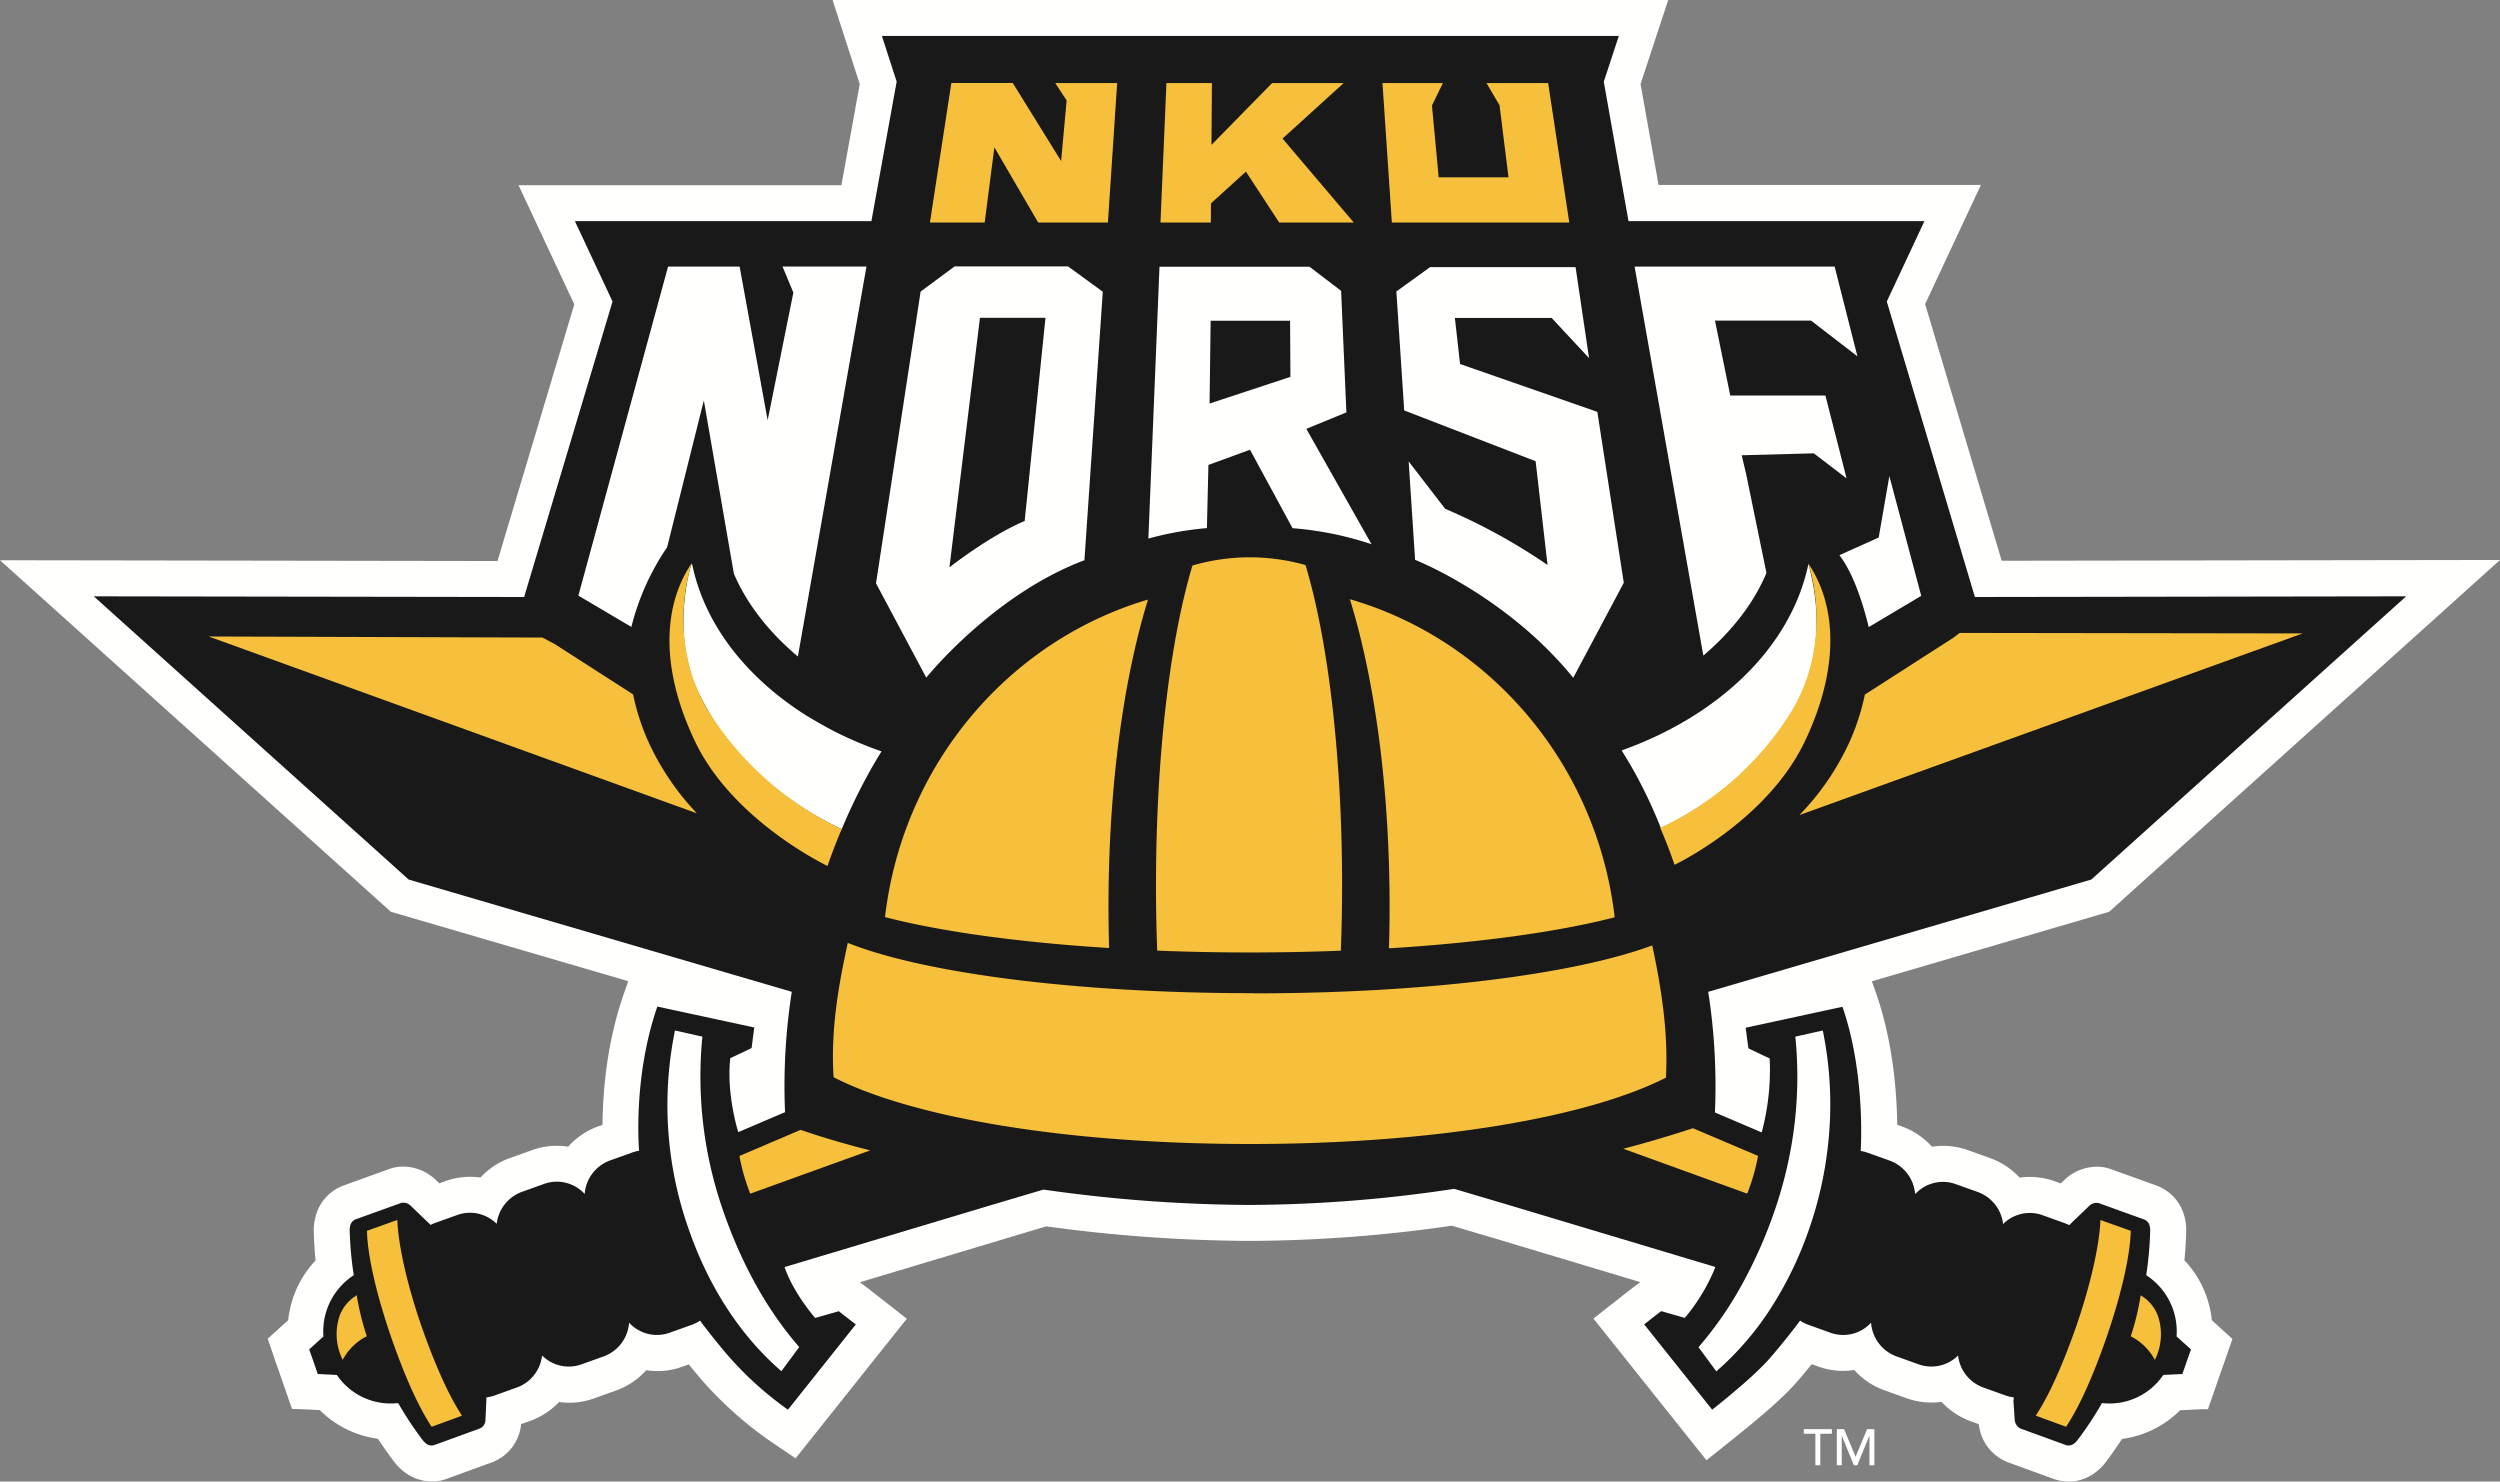
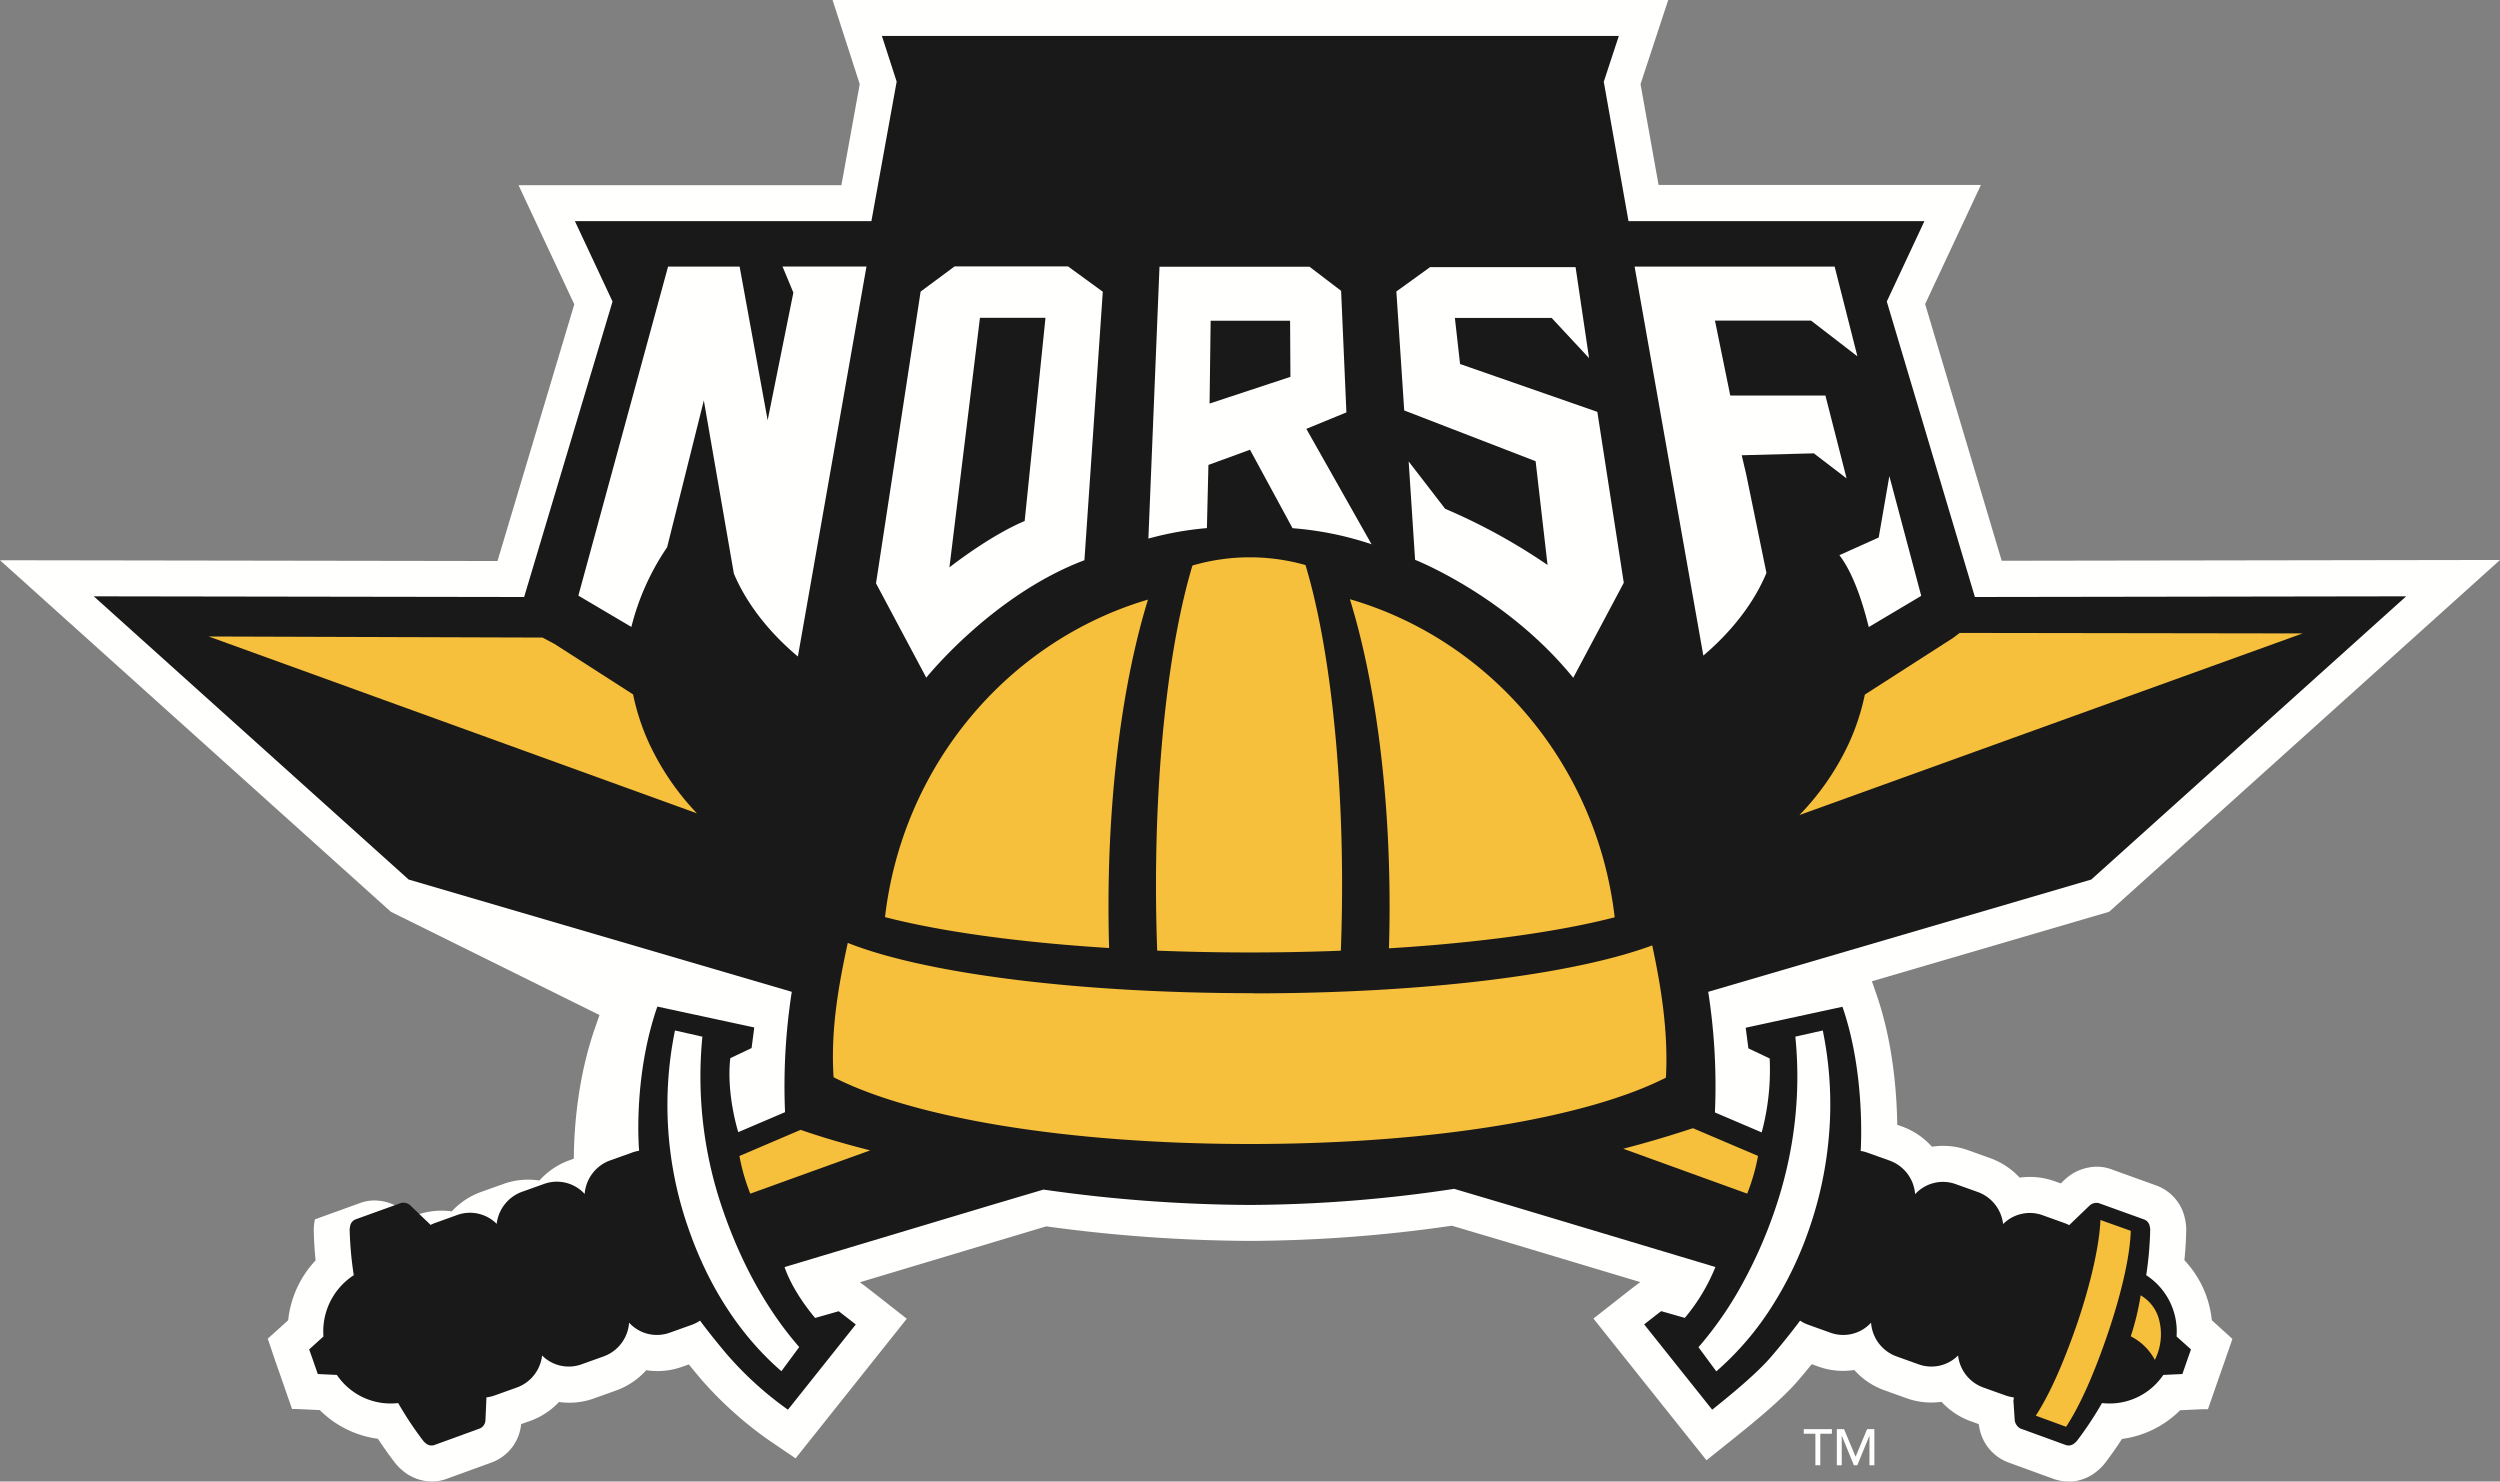
<svg xmlns="http://www.w3.org/2000/svg" id="Layer_1" data-name="Layer 1" width="742" height="439.71" viewBox="0 0 742 439.71">
  <rect x="0" y="0" width="742" height="439.71" fill="#808080" stroke="none" />
  <defs>
    <style>.cls-1{fill:#fffffe;}.cls-2{fill:#1a1919;}.cls-3{fill:#f6c03c;}</style>
  </defs>
  <title>northern-kentucky-norse-logo-freelogovectors.net_</title>
-   <path class="cls-1" d="M617.86,594.85a12.86,12.86,0,0,1-4.44-.79l-13.51-4.92a13.59,13.59,0,0,1-8.48-10.49l-.12-.62v-.19L589,577a22,22,0,0,1-8.76-5.79,21.74,21.74,0,0,1-10.36-1.06l-6.65-2.39a21.84,21.84,0,0,1-8.88-6,21.6,21.6,0,0,1-10.63-1l-2-.72c-1.28,1.59-2.58,3.15-3.91,4.7-4.68,5.51-12.59,12-19,17.16l-8.33,6.65L476.93,546.5l8.46-6.64c2.45-1.92,4.14-3.25,5.46-4.18l-42-12.61-13.94-4.13a426.2,426.2,0,0,1-59.95,4.51,457.38,457.38,0,0,1-60.44-4.32l-13.32,4-42,12.6c1.33.93,3,2.26,5.47,4.18l8.46,6.64-33,41.44-8.15-5.54a112.38,112.38,0,0,1-19.64-17.65c-1-1.19-2.46-2.91-3.91-4.7l-2,.72a21.56,21.56,0,0,1-10.62,1,21.94,21.94,0,0,1-8.89,6l-6.62,2.38a21.67,21.67,0,0,1-10.38,1.06A22,22,0,0,1,161,577l-2.33.83A13.46,13.46,0,0,1,150,589.18l-13.46,4.9a12.54,12.54,0,0,1-4.37.77,13.49,13.49,0,0,1-8.61-3.18,14.91,14.91,0,0,1-2.39-2.44q-2.61-3.42-5-7.05a30,30,0,0,1-17.26-8.52l-6.62-.31H90.68l-3.86-11.1-1.12-3.17-2.23-6.62L89.53,547a30.48,30.48,0,0,1,8.14-17.76q-.44-4.32-.54-8.66a14.29,14.29,0,0,1,.35-3.53A13.27,13.27,0,0,1,106,507l13.51-4.88a12.17,12.17,0,0,1,4.18-.72,14.15,14.15,0,0,1,9.13,3.47l.23.2,1.34,1.29,1.83-.66a21.81,21.81,0,0,1,10.38-1.06,22,22,0,0,1,8.75-5.79l6.64-2.37a21.71,21.71,0,0,1,10.63-1,21.84,21.84,0,0,1,8.88-6l1.33-.48c.06-9,1.1-23.77,6.23-38.64l1.39-4L120,425.76,4,321.43l147.66.23,22.79-76.18L157.9,210.11h95.83l5.44-30-8.08-25H499.14l-8.23,25,5.35,29.92h95.68l-16.56,35.37,22.72,76.18,147.9-.23L630,425.76l-70.42,20.63,1.39,4c4.95,14.3,6,29.47,6.14,38.61l1.42.5a22,22,0,0,1,8.88,6,21.67,21.67,0,0,1,10.62,1l6.64,2.38a22.08,22.08,0,0,1,8.76,5.79,21.73,21.73,0,0,1,10.36,1.06l1.85.66,1.34-1.29.24-.2a14.11,14.11,0,0,1,9.12-3.47,12.28,12.28,0,0,1,4.22.73l13.55,4.89a13.3,13.3,0,0,1,8.41,9.94,14.24,14.24,0,0,1,.34,3.64q-.09,4.29-.53,8.55A30.48,30.48,0,0,1,660.47,547l6.11,5.55-2.41,6.94-1,2.84-3.85,11.07h-1.64l-6.62.31a30,30,0,0,1-17.26,8.52c-1.54,2.39-3.18,4.72-4.9,7a14.92,14.92,0,0,1-2.44,2.51,13.45,13.45,0,0,1-8.6,3.18" transform="translate(-4 -155.15)" />
+   <path class="cls-1" d="M617.86,594.85a12.86,12.86,0,0,1-4.44-.79l-13.51-4.92a13.59,13.59,0,0,1-8.48-10.49l-.12-.62v-.19L589,577a22,22,0,0,1-8.76-5.79,21.74,21.74,0,0,1-10.36-1.06l-6.65-2.39a21.84,21.84,0,0,1-8.88-6,21.6,21.6,0,0,1-10.63-1l-2-.72c-1.28,1.59-2.58,3.15-3.91,4.7-4.68,5.51-12.59,12-19,17.16l-8.33,6.65L476.93,546.5l8.46-6.64c2.45-1.92,4.14-3.25,5.46-4.18l-42-12.61-13.94-4.13a426.2,426.2,0,0,1-59.95,4.51,457.38,457.38,0,0,1-60.44-4.32l-13.32,4-42,12.6c1.33.93,3,2.26,5.47,4.18l8.46,6.64-33,41.44-8.15-5.54a112.38,112.38,0,0,1-19.64-17.65c-1-1.19-2.46-2.91-3.91-4.7l-2,.72a21.56,21.56,0,0,1-10.62,1,21.94,21.94,0,0,1-8.89,6l-6.62,2.38a21.67,21.67,0,0,1-10.38,1.06A22,22,0,0,1,161,577l-2.33.83A13.46,13.46,0,0,1,150,589.18l-13.46,4.9a12.54,12.54,0,0,1-4.37.77,13.49,13.49,0,0,1-8.61-3.18,14.91,14.91,0,0,1-2.39-2.44q-2.61-3.42-5-7.05a30,30,0,0,1-17.26-8.52l-6.62-.31H90.68l-3.86-11.1-1.12-3.17-2.23-6.62L89.53,547a30.48,30.48,0,0,1,8.14-17.76q-.44-4.32-.54-8.66a14.29,14.29,0,0,1,.35-3.53l13.51-4.88a12.17,12.17,0,0,1,4.18-.72,14.15,14.15,0,0,1,9.13,3.47l.23.2,1.34,1.29,1.83-.66a21.81,21.81,0,0,1,10.38-1.06,22,22,0,0,1,8.75-5.79l6.64-2.37a21.71,21.71,0,0,1,10.63-1,21.84,21.84,0,0,1,8.88-6l1.33-.48c.06-9,1.1-23.77,6.23-38.64l1.39-4L120,425.76,4,321.43l147.66.23,22.79-76.18L157.9,210.11h95.83l5.44-30-8.08-25H499.14l-8.23,25,5.35,29.92h95.68l-16.56,35.37,22.72,76.18,147.9-.23L630,425.76l-70.42,20.63,1.39,4c4.95,14.3,6,29.47,6.14,38.61l1.42.5a22,22,0,0,1,8.88,6,21.67,21.67,0,0,1,10.62,1l6.64,2.38a22.08,22.08,0,0,1,8.76,5.79,21.73,21.73,0,0,1,10.36,1.06l1.85.66,1.34-1.29.24-.2a14.11,14.11,0,0,1,9.12-3.47,12.28,12.28,0,0,1,4.22.73l13.55,4.89a13.3,13.3,0,0,1,8.41,9.94,14.24,14.24,0,0,1,.34,3.64q-.09,4.29-.53,8.55A30.48,30.48,0,0,1,660.47,547l6.11,5.55-2.41,6.94-1,2.84-3.85,11.07h-1.64l-6.62.31a30,30,0,0,1-17.26,8.52c-1.54,2.39-3.18,4.72-4.9,7a14.92,14.92,0,0,1-2.44,2.51,13.45,13.45,0,0,1-8.6,3.18" transform="translate(-4 -155.15)" />
  <path class="cls-2" d="M650,551.81A19.87,19.87,0,0,0,641,533.63a105.23,105.23,0,0,0,1.18-13.34,3.47,3.47,0,0,0-.11-1,2.67,2.67,0,0,0-1.6-2.17l-13.6-4.9a3.09,3.09,0,0,0-2.78.83l-4.73,4.54s-1,1-1.23,1.18a10.22,10.22,0,0,0-1.31-.58l-6.64-2.39a11.19,11.19,0,0,0-11.66,2.65,11.49,11.49,0,0,0-7.48-9.5l-6.63-2.37a11.17,11.17,0,0,0-12,3,11.5,11.5,0,0,0-7.53-9.95l-6.63-2.37a11.28,11.28,0,0,0-2-.51s1.58-22.61-5.41-42.79l-28.72,6.22.8,6.12,6.32,3a71.86,71.86,0,0,1-2.37,21.95l-13.88-5.93A181.45,181.45,0,0,0,511,449.52L624.69,416.2l93.46-84.06-128,.2L564,244.64l11.17-23.86H487.34L480,179.41l4.47-13.6H265.74l4.39,13.56-7.5,41.41h-88l11.17,23.86-26.24,87.7-127.73-.2,93.46,84.06L239,449.52A182.22,182.22,0,0,0,237,485.24l-13.88,5.93s-3.58-11.2-2.37-21.95l6.32-3,.8-6.12L199.1,453.9c-7.38,21.34-5.41,42.79-5.41,42.79a11.28,11.28,0,0,0-2,.51l-6.63,2.37a11.5,11.5,0,0,0-7.53,9.95,11.17,11.17,0,0,0-12-3l-6.63,2.37a11.51,11.51,0,0,0-7.48,9.5,11.19,11.19,0,0,0-11.66-2.65l-6.64,2.39a9.64,9.64,0,0,0-1.31.58c-.2-.18-1.2-1.2-1.23-1.18L125.88,513a3.12,3.12,0,0,0-2.79-.83l-13.6,4.9a2.67,2.67,0,0,0-1.6,2.17,3.85,3.85,0,0,0-.11,1A105.23,105.23,0,0,0,109,533.63,19.87,19.87,0,0,0,100,551.81l-4.24,3.85.1.28,1,2.81,1.36,3.93h0l.1.28,5.66.27a19.28,19.28,0,0,0,18.2,8.35,102.73,102.73,0,0,0,7.36,11.11,3.84,3.84,0,0,0,.72.73,2.61,2.61,0,0,0,2.59.64l13.58-4.94a2.78,2.78,0,0,0,1.65-2.44l.3-6.79a11.52,11.52,0,0,0,2.41-.56l6.64-2.38a11.44,11.44,0,0,0,7.46-9.49,11.17,11.17,0,0,0,11.66,2.64l6.64-2.38a11.48,11.48,0,0,0,7.52-10,11.19,11.19,0,0,0,12,3l6.63-2.37a11,11,0,0,0,2.44-1.24l.1.14h0c1.71,2.38,6.22,8,8.43,10.51a101.89,101.89,0,0,0,17.55,15.79L258,548.25s-5.15-4-5.06-3.93l-7,2s-6.43-7.31-9.08-15.1l61.27-18.38,15.57-4.62a444.38,444.38,0,0,0,61.21,4.56A413.79,413.79,0,0,0,435.6,508l16.26,4.82,61.27,18.38a55.8,55.8,0,0,1-9.08,15.1l-7-2c.09-.11-5.06,3.93-5.06,3.93l20.19,25.32c5.17-4.13,13.31-10.78,17.55-15.79,2.2-2.51,6.71-8.13,8.43-10.51h0l.1-.14a10.54,10.54,0,0,0,2.44,1.23l6.63,2.38a11.17,11.17,0,0,0,12-3,11.5,11.5,0,0,0,7.53,10l6.63,2.38a11.2,11.2,0,0,0,11.67-2.64,11.44,11.44,0,0,0,7.46,9.49l6.65,2.38a11.43,11.43,0,0,0,2.4.56c0,.83,0,1.22-.12.51l.42,6.28a3.28,3.28,0,0,0,1.65,2.44l13.58,4.94a2.61,2.61,0,0,0,2.59-.64,3.88,3.88,0,0,0,.73-.73,102.64,102.64,0,0,0,7.35-11.11,19.28,19.28,0,0,0,18.2-8.35l5.67-.27.09-.28h0l1.36-3.93,1-2.81h0l.1-.28L650,551.81" transform="translate(-4 -155.15)" />
  <path class="cls-3" d="M333,424.11c0-35.36,4.46-67.44,11.72-91-41.48,12.26-72.81,49.14-78.05,94.24,16.41,4.25,39.58,7.5,66.51,9.17q-.18-6.19-.18-12.41M404.65,333c7.29,23.58,11.78,55.72,11.78,91.16q0,6.3-.19,12.45c27.13-1.67,50.48-4.93,67-9.21-5.27-45.28-36.83-82.28-78.57-94.4m-2.71,104.32q.36-9.48.37-19.39c0-38.77-4.26-73.22-10.86-95.07a60.57,60.57,0,0,0-33.55.14c-6.58,21.86-10.82,56.25-10.82,94.93,0,6.59.12,13.06.36,19.37,8.87.35,18.06.54,27.49.54,9.25,0,18.28-.18,27-.52" transform="translate(-4 -155.15)" />
  <path class="cls-3" d="M375.92,449.93c-53.27,0-98.13-6.08-120.3-14.93-2.78,12.74-5.11,26-4.21,39.87,22.82,11.73,68.22,19.82,123.59,19.82S475.57,486.64,498.44,475c.75-13.29-1.36-26.69-4.06-39.25-22.81,8.47-66.62,14.23-118.46,14.23M506.46,490l-2,.65q-9.24,3-18.67,5.45l36.78,13.32h0a60.19,60.19,0,0,0,3.22-11.19L506.46,490m-283,8.25a60.23,60.23,0,0,0,3.22,11.18l35.59-12.85c-9.47-2.39-16.4-4.61-20.64-6.09l-18.17,7.76" transform="translate(-4 -155.15)" />
  <path class="cls-1" d="M212.47,462.83,204.33,461a110.64,110.64,0,0,0,4,58.76c7.39,21.36,18.6,34.61,27.59,42.36l5.29-7.17c-7.11-8.12-15.88-21.07-22.57-40.42a120.93,120.93,0,0,1-6.17-51.71" transform="translate(-4 -155.15)" />
-   <path class="cls-3" d="M121.92,517.23l-9,3.23c.16,7.26,2.7,18.58,7.19,31.6,4,11.53,8,20.46,12,26.57l9-3.31c-4-6.12-8-15.07-12-26.51-4.37-12.64-6.91-24.28-7.19-31.58M109.6,539.78a11.64,11.64,0,0,0-5.21,7.31,17,17,0,0,0,1.33,11.65,16.58,16.58,0,0,1,7.15-7,76,76,0,0,1-3-12.17l-.32.18" transform="translate(-4 -155.15)" />
  <path class="cls-1" d="M545,461l-8.14,1.82a119.25,119.25,0,0,1-.83,30.23,124.24,124.24,0,0,1-5.34,21.48A137,137,0,0,1,521,536.42,106.79,106.79,0,0,1,508.11,555l5.29,7.17a88.05,88.05,0,0,0,16.87-19.84A108.43,108.43,0,0,0,541,519.77,112.91,112.91,0,0,0,546.56,495,109.16,109.16,0,0,0,545,461" transform="translate(-4 -155.15)" />
  <path class="cls-3" d="M627.41,517.23c-.28,7.3-2.82,18.93-7.19,31.58-4,11.44-8,20.39-12,26.51l9,3.3c4-6.1,8-15,12-26.56,4.49-13,7-24.34,7.19-31.6l-9.05-3.23m12.31,22.55-.32-.18a76.74,76.74,0,0,1-2.94,12.17,16.58,16.58,0,0,1,7.15,7,17,17,0,0,0,1.32-11.65,11.64,11.64,0,0,0-5.21-7.31M552.57,376.14a77.08,77.08,0,0,1-14.5,20.92l149.34-53.91L585.65,343l-1.94,1.46L557.49,361.3a67.76,67.76,0,0,1-4.92,14.85m-355.74,0a67.49,67.49,0,0,1-4.93-14.9l-23.36-15L165,344.38l-99.06-.32,144.9,52.48a77.25,77.25,0,0,1-14-20.39" transform="translate(-4 -155.15)" />
-   <path class="cls-1" d="M208.54,353.39c.93,3.82,3.29,8.56,5.29,12.1,0,.1.11.2.16.31a80.39,80.39,0,0,0,16.9,20.52,98.28,98.28,0,0,0,22.93,14.92l.06-.14q3.22-7.69,7.18-15.05l.2-.37q1.88-3.48,4-6.92l.37-.6A113.84,113.84,0,0,1,253,372.9c-1.34-.64-5.29-2.72-9.63-5.35-17.66-11.14-30.29-26.89-34-45.21-1.31,3-4.32,17.57-1.05,29.8l.29,1.25m332.17-31.05c-5.15,25.08-26.91,45.36-55.46,55.53l.18.3c.24.38.46.79.7,1.18,1.12,1.81,2.18,3.63,3.17,5.42a140.74,140.74,0,0,1,7.36,15.62l.21.53a96.86,96.86,0,0,0,23.63-15.85A81,81,0,0,0,536.71,365c4.85-8.65,9.43-22.57,4-42.61" transform="translate(-4 -155.15)" />
-   <path class="cls-3" d="M209.3,322.34c-7.64,11.09-10.26,29.3,1,52.9s39.31,36.93,39.31,36.93,1.89-5.61,4.22-10.93a94.33,94.33,0,0,1-39.35-34.63c-13.27-21.77-5.17-44.27-5.17-44.27m331.34,0c7.63,11.09,10.25,29.3-1,52.9S501,411.82,501,411.82s-1.89-5.61-4.23-10.94a91.58,91.58,0,0,0,38.74-34.27c13.27-21.77,5.17-44.27,5.17-44.27" transform="translate(-4 -155.15)" />
  <path class="cls-1" d="M202,317.58a73.5,73.5,0,0,0-10.61,23.64s-15.73-9.29-15.73-9.29l26.62-97.65h21.24l8.32,45.6L239.47,242l-3.22-7.75h24.92L240.81,350c-8.8-7.38-15.34-15.93-19-24.62L212.9,274,202,317.58m356.67,23.67L574.22,332l-9.46-35.55-3.16,18.23-11.67,5.25c4.24,5.45,7.11,14.78,8.71,21.33m-62.9-69.7,13.81,78.17c8.69-7.37,15.14-15.89,18.73-24.53l-6-29.23-1.34-5.7,21.4-.57,9.73,7.44-6.29-24.6H517.54L513,250.3h28.51l13.77,10.61-6.76-26.63H489.15l6.59,37.27" transform="translate(-4 -155.15)" />
-   <path class="cls-3" d="M335.62,179.81H317.2l3.38,5.14-1.64,18-14.35-23.16H286.36L280,221.19h16.25l2.88-22.31,13,22.31h20.7l2.74-41.38m27.82,35.72,10.4-9.44,9.88,15.1H405.8l-21.15-24.91,18.14-16.47H381.56l-18,18.35.14-18.35h-13.5l-1.77,41.38h14.94l.05-5.66m88.28-7.74H431l-2-21.31,3.24-6.67H414.32l2.78,41.38h52.66l-6.27-41.38H445.2l3.87,6.6,2.65,21.38" transform="translate(-4 -155.15)" />
  <path class="cls-1" d="M294.85,249.48H314.3l-6.18,60.31c-10.57,4.45-22.33,13.76-22.33,13.76Zm31,72,5.46-79.74L321,234.22H287.32l-10.08,7.47L264,328.28l14.92,28s19.65-24.59,47-34.88Zm37.47-71.14H386.9L387,267,363,274.92Zm47.79,66.41-19.39-34.32,11.89-4.88-1.57-36.08-9.37-7.15H348.14L344.84,315a96.11,96.11,0,0,1,17.37-3.11l.45-18.75L375,288.63l12.63,23.29A97.24,97.24,0,0,1,411.16,316.71Zm26.24-53.5-1.54-13.73h28.72l11.1,11.92-4-27H428.44l-10,7.22,2.33,35.31,39,15.07,3.54,30.79a175.64,175.64,0,0,0-30.39-16.67l-10.83-14.05L424,321.31s27.11,10.62,46.94,35l15-28.19-7.85-50.73L437.4,263.21M542.81,580.68h-3.45v-1.36h8.35v1.36h-3.45v9.37h-1.45v-9.37m6.33-1.36h2.17l3.4,8.12h.06l3.38-8.12h2.16v10.73h-1.45v-8.82h0l-3.62,8.82h-1l-3.61-8.82h0v8.82h-1.46V579.32" transform="translate(-4 -155.15)" />
</svg>